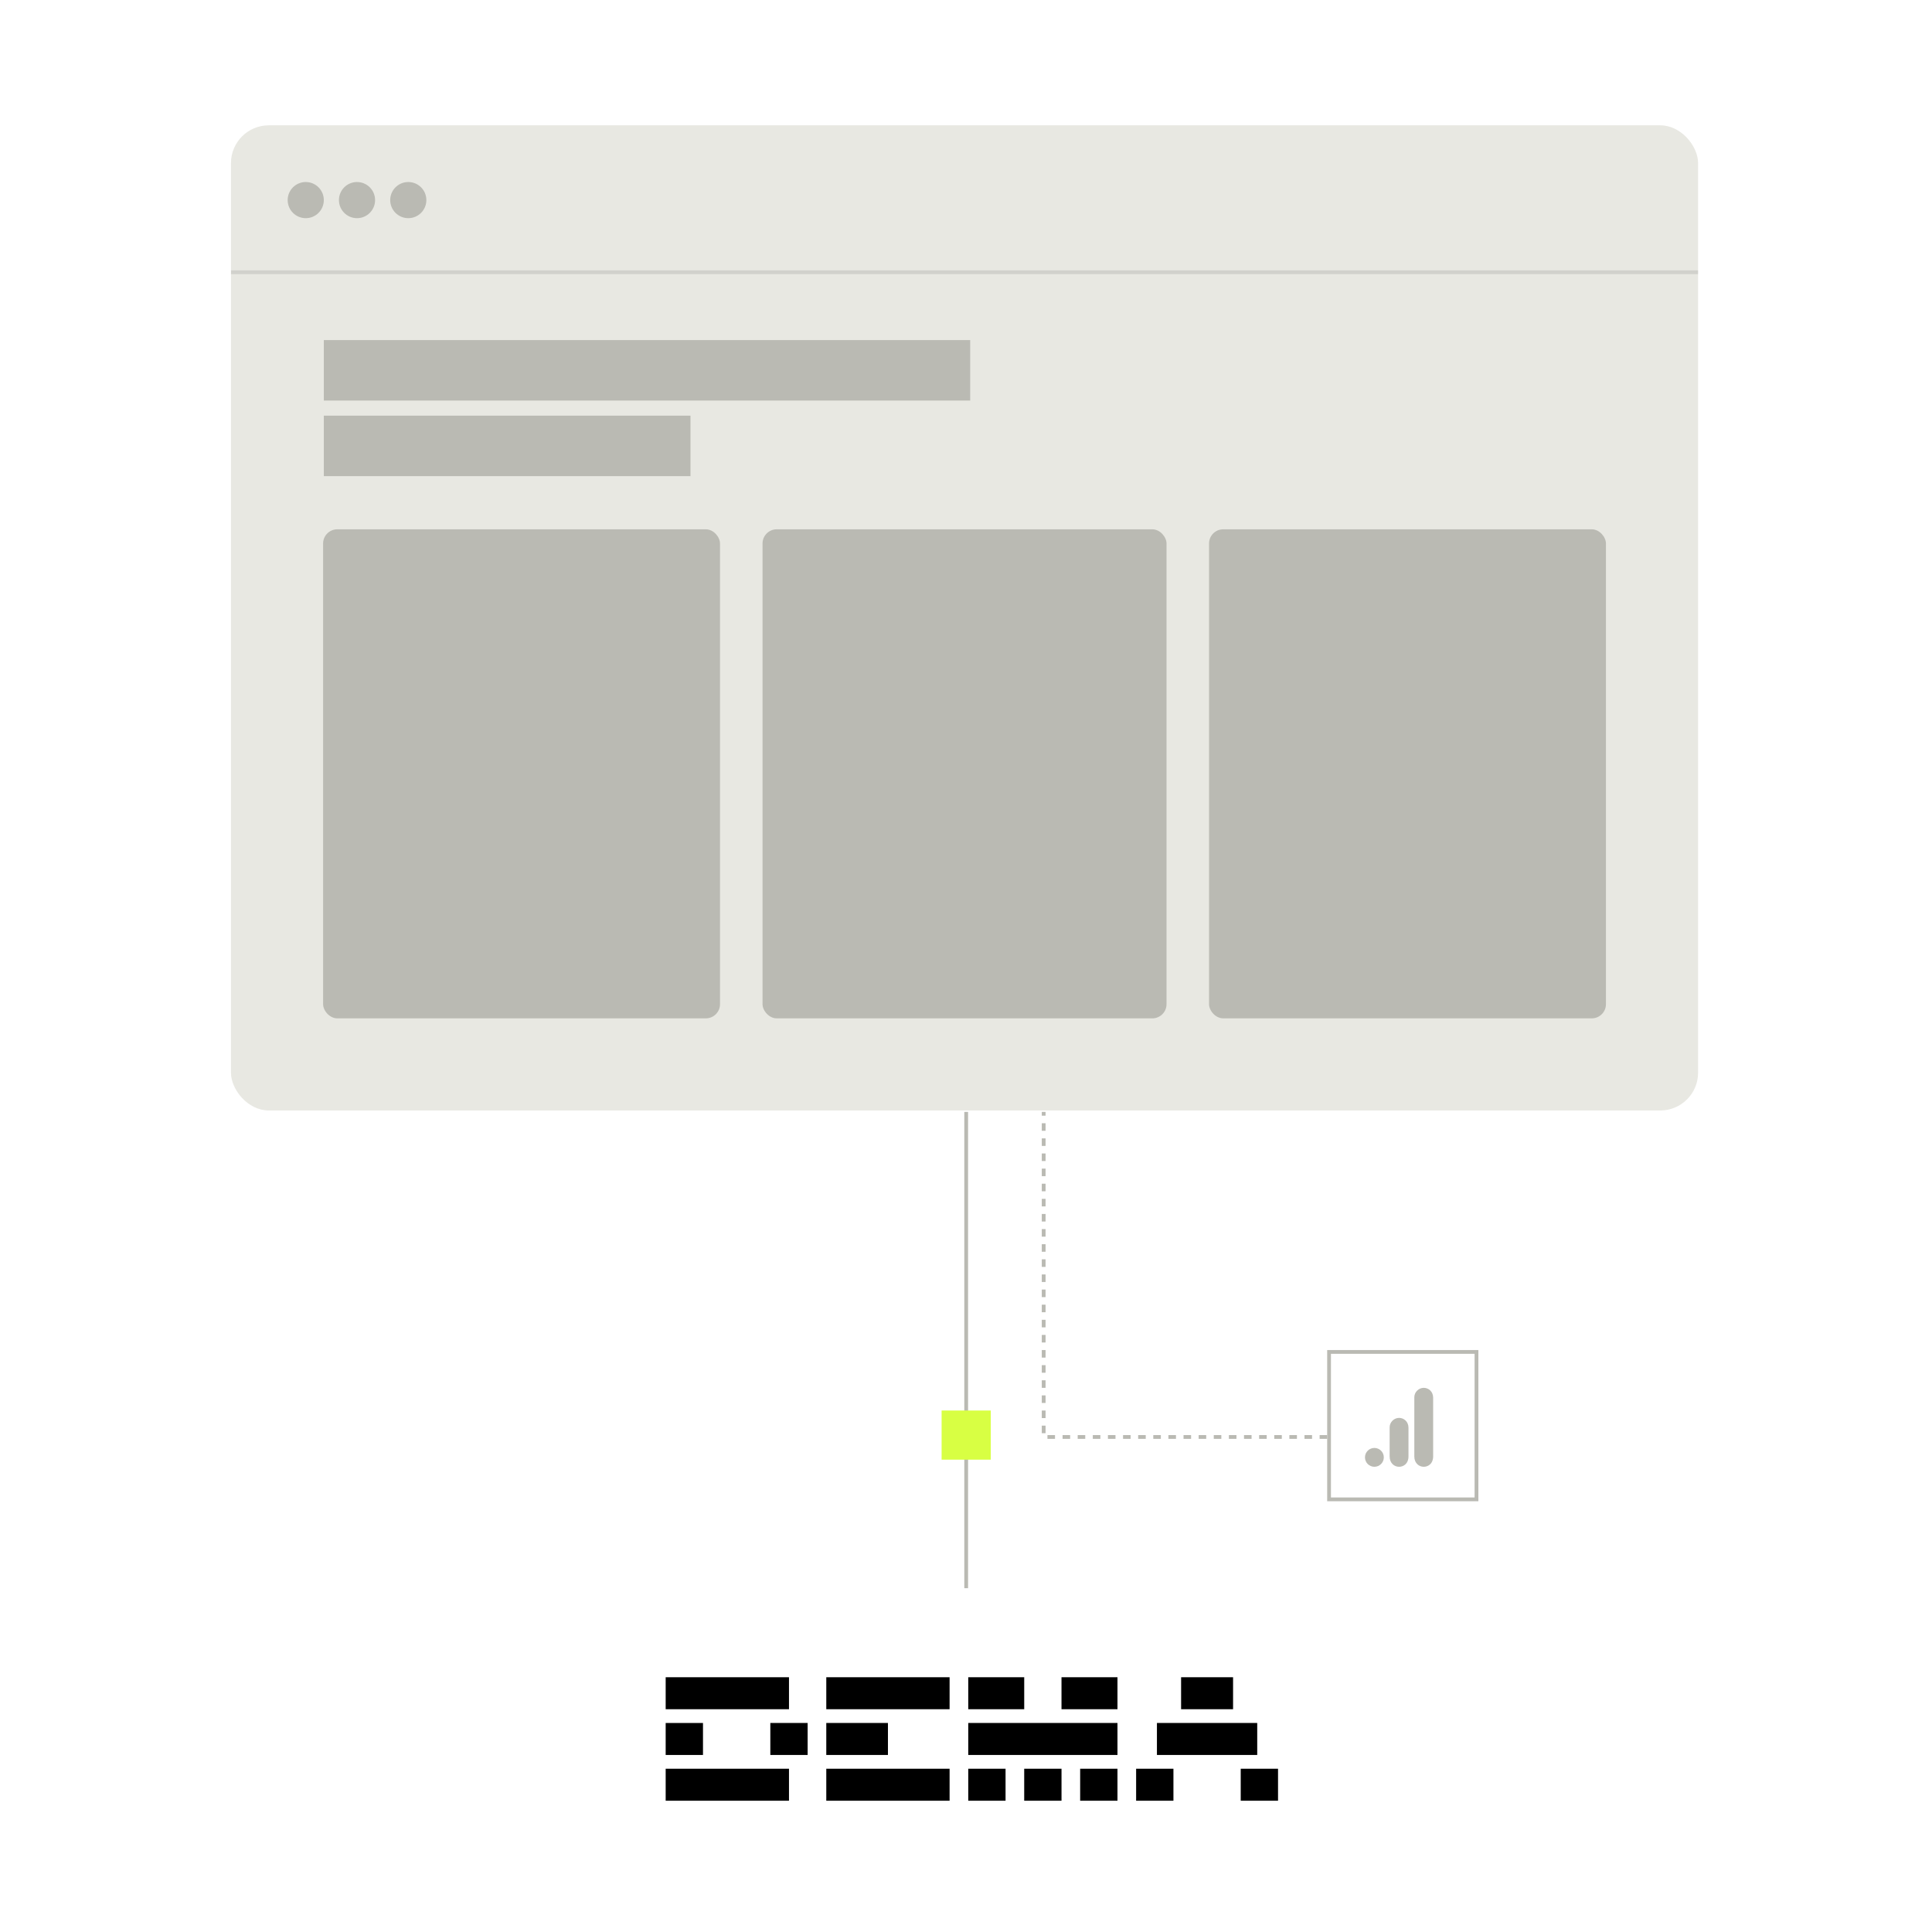
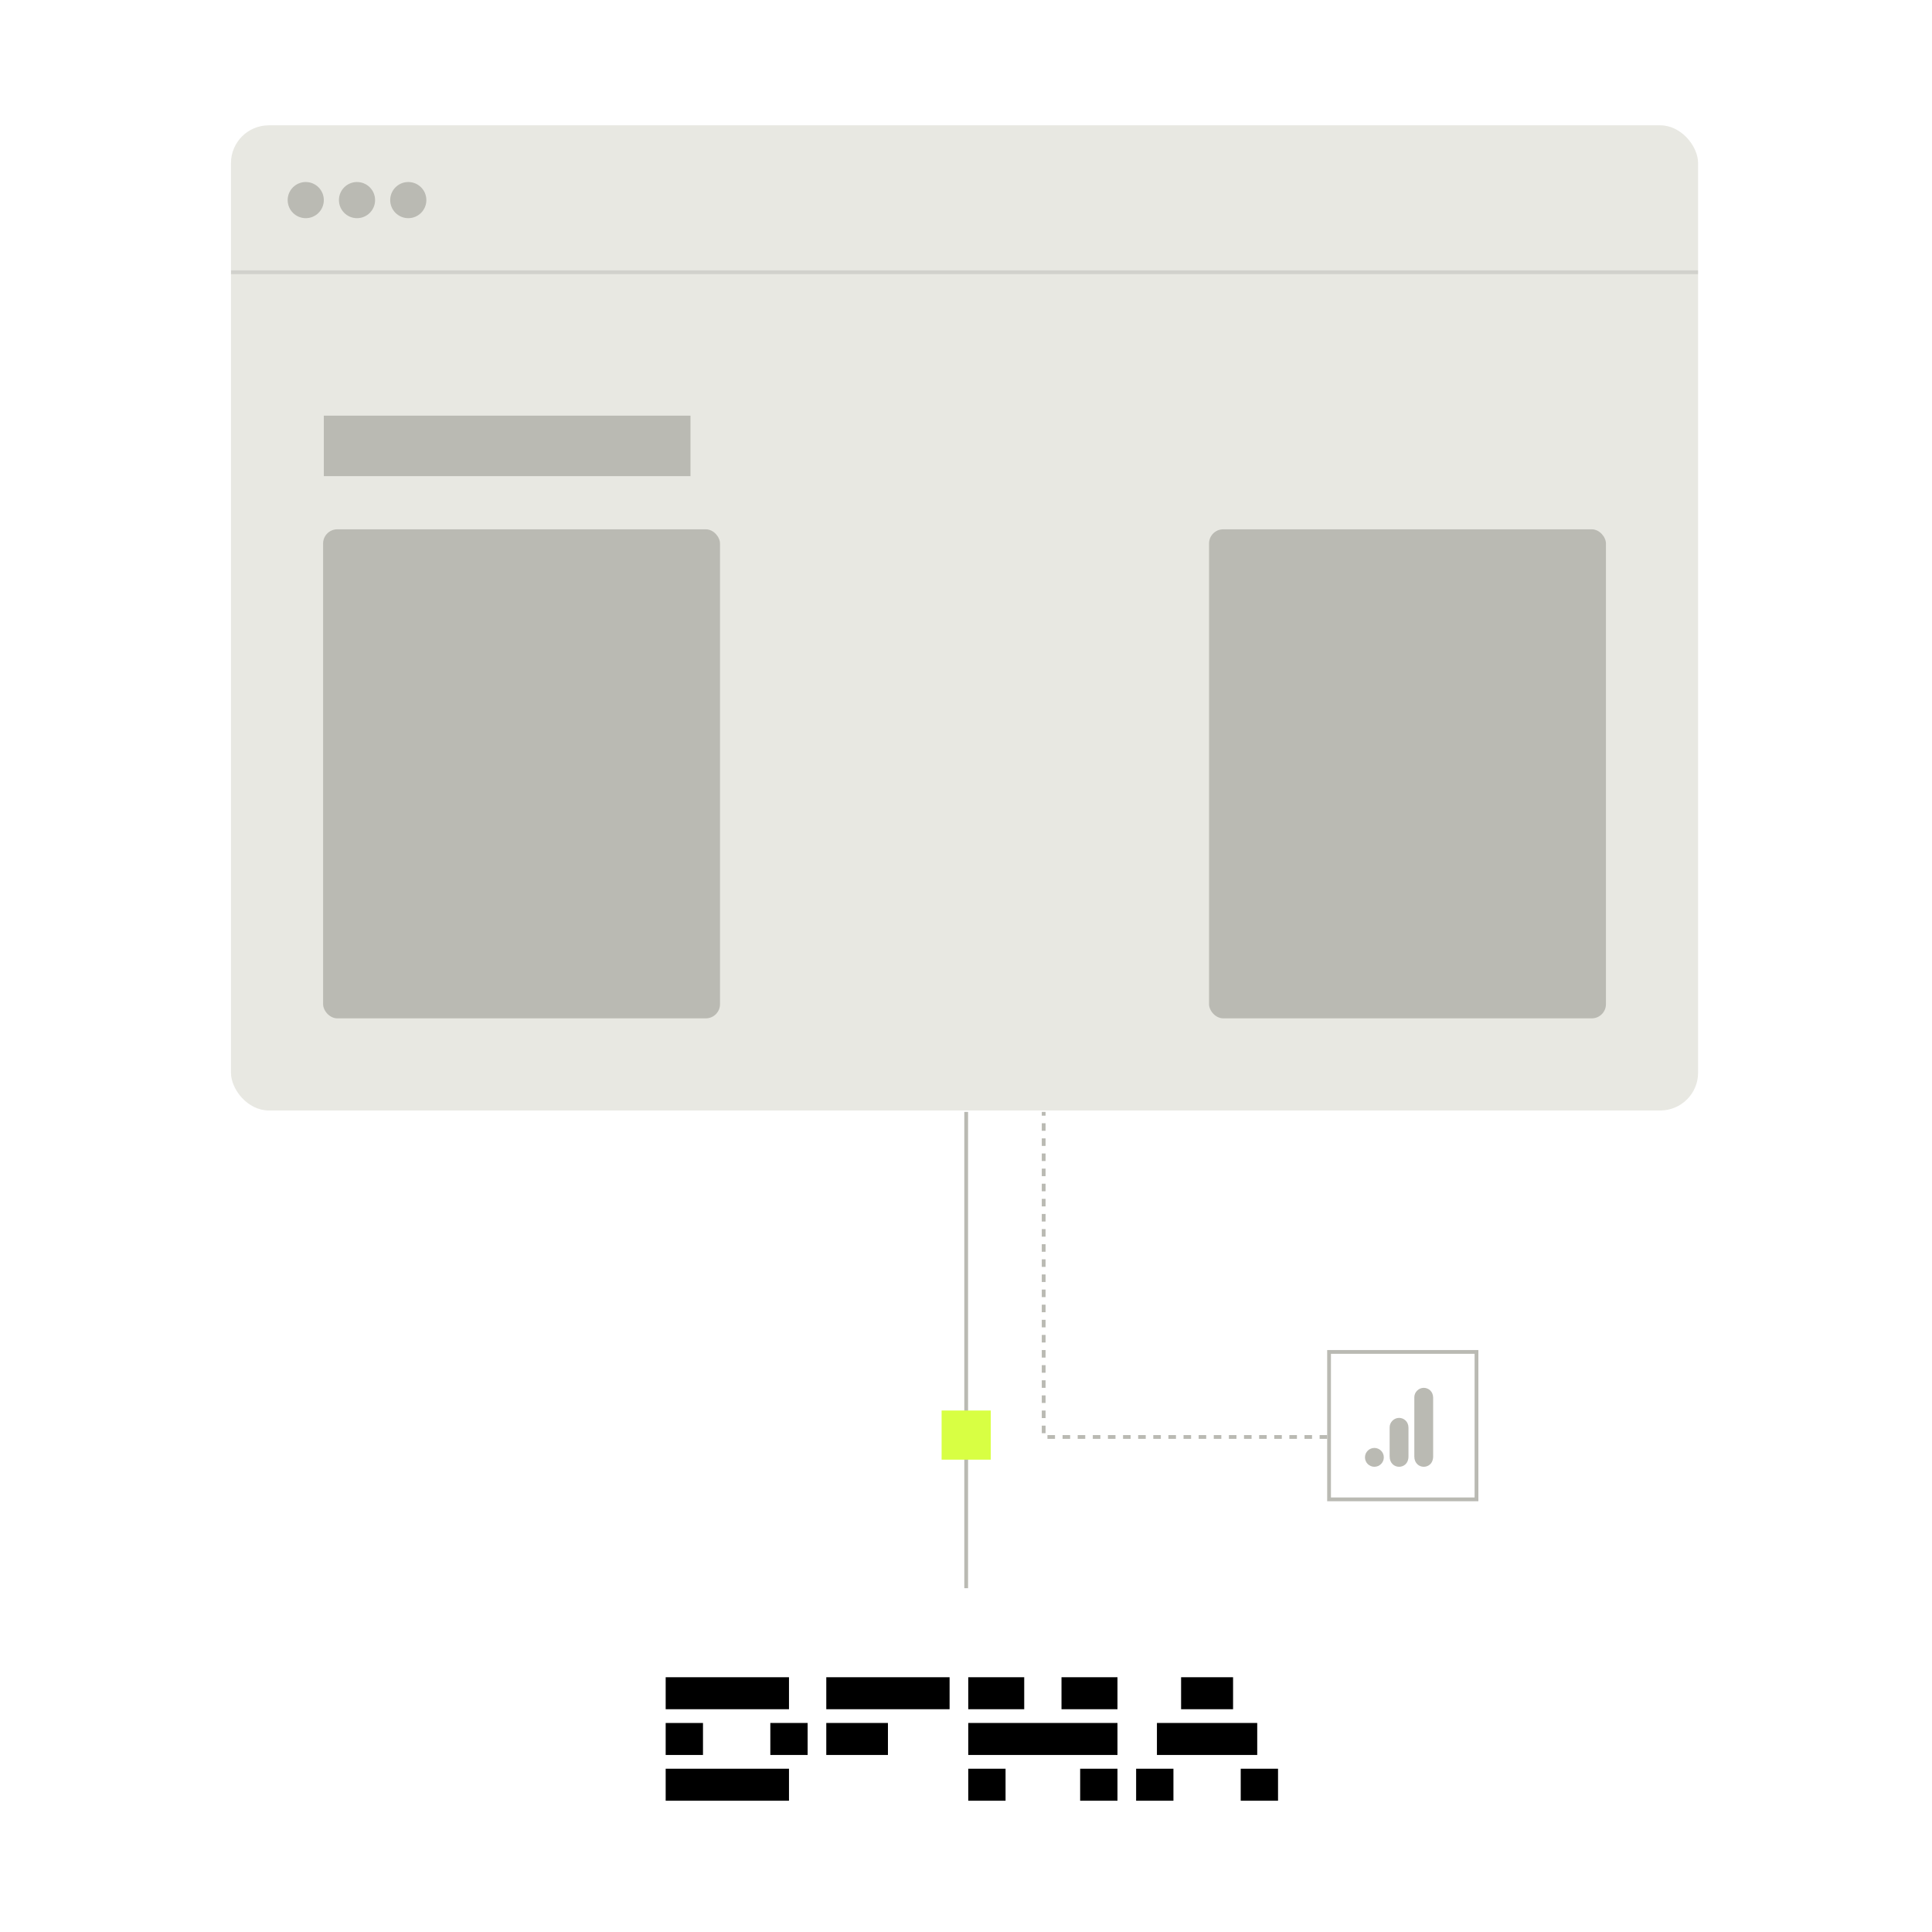
<svg xmlns="http://www.w3.org/2000/svg" fill="none" viewBox="0 0 575 575" height="575" width="575">
  <rect fill="white" height="575" width="575" />
  <g clip-path="url(#clip0_1427_77540)">
    <rect fill="#E8E8E2" rx="11.25" height="293.203" width="436.641" y="37.298" x="68.742" />
    <line stroke-width="1.125" stroke="black" y2="81.033" x2="505.383" y1="81.033" x1="68.742" opacity="0.1" />
    <ellipse fill="#BABAB3" ry="5.379" rx="5.379" cy="59.552" cx="90.996" />
    <ellipse fill="#BABAB3" ry="5.379" rx="5.379" cy="59.552" cx="106.254" />
    <ellipse fill="#BABAB3" ry="5.379" rx="5.379" cy="59.552" cx="121.512" />
    <rect fill="#BABAB3" rx="4.219" height="145.547" width="118.125" y="157.533" x="96.164" />
-     <rect fill="#BABAB3" rx="4.219" height="145.547" width="120.234" y="157.533" x="226.945" />
    <rect fill="#BABAB3" rx="4.219" height="145.547" width="118.125" y="157.533" x="359.836" />
-     <rect fill="#BABAB3" height="18" width="192.375" y="101.212" x="96.375" />
    <rect fill="#BABAB3" height="18" width="109.125" y="123.712" x="96.375" />
  </g>
  <g clip-path="url(#clip1_1427_77540)">
    <path fill="black" d="M234.818 526.405H198.117V535.929H234.818V526.405Z" />
    <path fill="black" d="M234.818 499.172H198.117V508.695H234.818V499.172Z" />
    <path fill="black" d="M209.223 512.789H198.117V522.312H209.223V512.789Z" />
    <path fill="black" d="M240.369 512.789H229.264V522.312H240.369V512.789Z" />
    <path fill="black" d="M349.237 526.405H338.132V535.929H349.237V526.405Z" />
    <path fill="black" d="M380.367 526.405H369.262V535.929H380.367V526.405Z" />
    <path fill="black" d="M366.985 499.172H351.515V508.695H366.985V499.172Z" />
    <path fill="black" d="M374.174 512.789H344.324V522.312H374.174V512.789Z" />
    <path fill="black" d="M299.273 526.405H288.168V535.929H299.273V526.405Z" />
    <path fill="black" d="M332.58 526.405H321.475V535.929H332.58V526.405Z" />
-     <path fill="black" d="M315.928 526.405H304.822V535.929H315.928V526.405Z" />
    <path fill="black" d="M304.827 499.172H288.168V508.695H304.827V499.172Z" />
    <path fill="black" d="M332.582 499.172H315.923V508.695H332.582V499.172Z" />
    <path fill="black" d="M332.58 512.789H288.168V522.312H332.58V512.789Z" />
-     <path fill="black" d="M282.618 526.405H245.918V535.929H282.618V526.405Z" />
    <path fill="black" d="M282.618 499.172H245.918V508.695H282.618V499.172Z" />
    <path fill="black" d="M264.267 512.789H245.918V522.312H264.267V512.789Z" />
  </g>
  <line stroke-width="1.125" stroke="#BABAB3" y2="472.673" x2="287.555" y1="330.923" x1="287.555" />
  <path fill="#BABAB3" d="M420.926 415.852V433.471C420.926 435.443 422.286 436.542 423.729 436.542C425.064 436.542 426.532 435.607 426.532 433.471V415.985C426.532 414.178 425.197 413.048 423.729 413.048C422.261 413.048 420.926 414.294 420.926 415.852Z" />
  <path fill="#BABAB3" d="M413.584 424.795V433.471C413.584 435.443 414.944 436.541 416.387 436.541C417.722 436.541 419.19 435.607 419.19 433.471V424.928C419.19 423.121 417.855 421.992 416.387 421.992C414.919 421.992 413.584 423.237 413.584 424.795Z" />
  <path fill="#BABAB3" d="M409.045 436.541C410.593 436.541 411.849 435.286 411.849 433.738C411.849 432.19 410.593 430.935 409.045 430.935C407.497 430.935 406.242 432.19 406.242 433.738C406.242 435.286 407.497 436.541 409.045 436.541Z" />
  <path stroke-dasharray="2.25 2.25" stroke-width="1.125" stroke="#BABAB3" d="M394.992 427.673H310.617V330.923" />
  <rect fill="#D8FF43" height="14.625" width="14.625" y="419.798" x="280.242" />
  <rect stroke-width="1.125" stroke="#BABAB3" height="43.875" width="43.875" y="402.361" x="395.555" />
  <defs>
    <clipPath id="clip0_1427_77540">
      <rect fill="white" rx="11.25" height="293.203" width="436.641" y="37.298" x="68.742" />
    </clipPath>
    <clipPath id="clip1_1427_77540">
      <rect transform="translate(198.117 499.172)" fill="white" height="36.757" width="182.25" />
    </clipPath>
  </defs>
</svg>